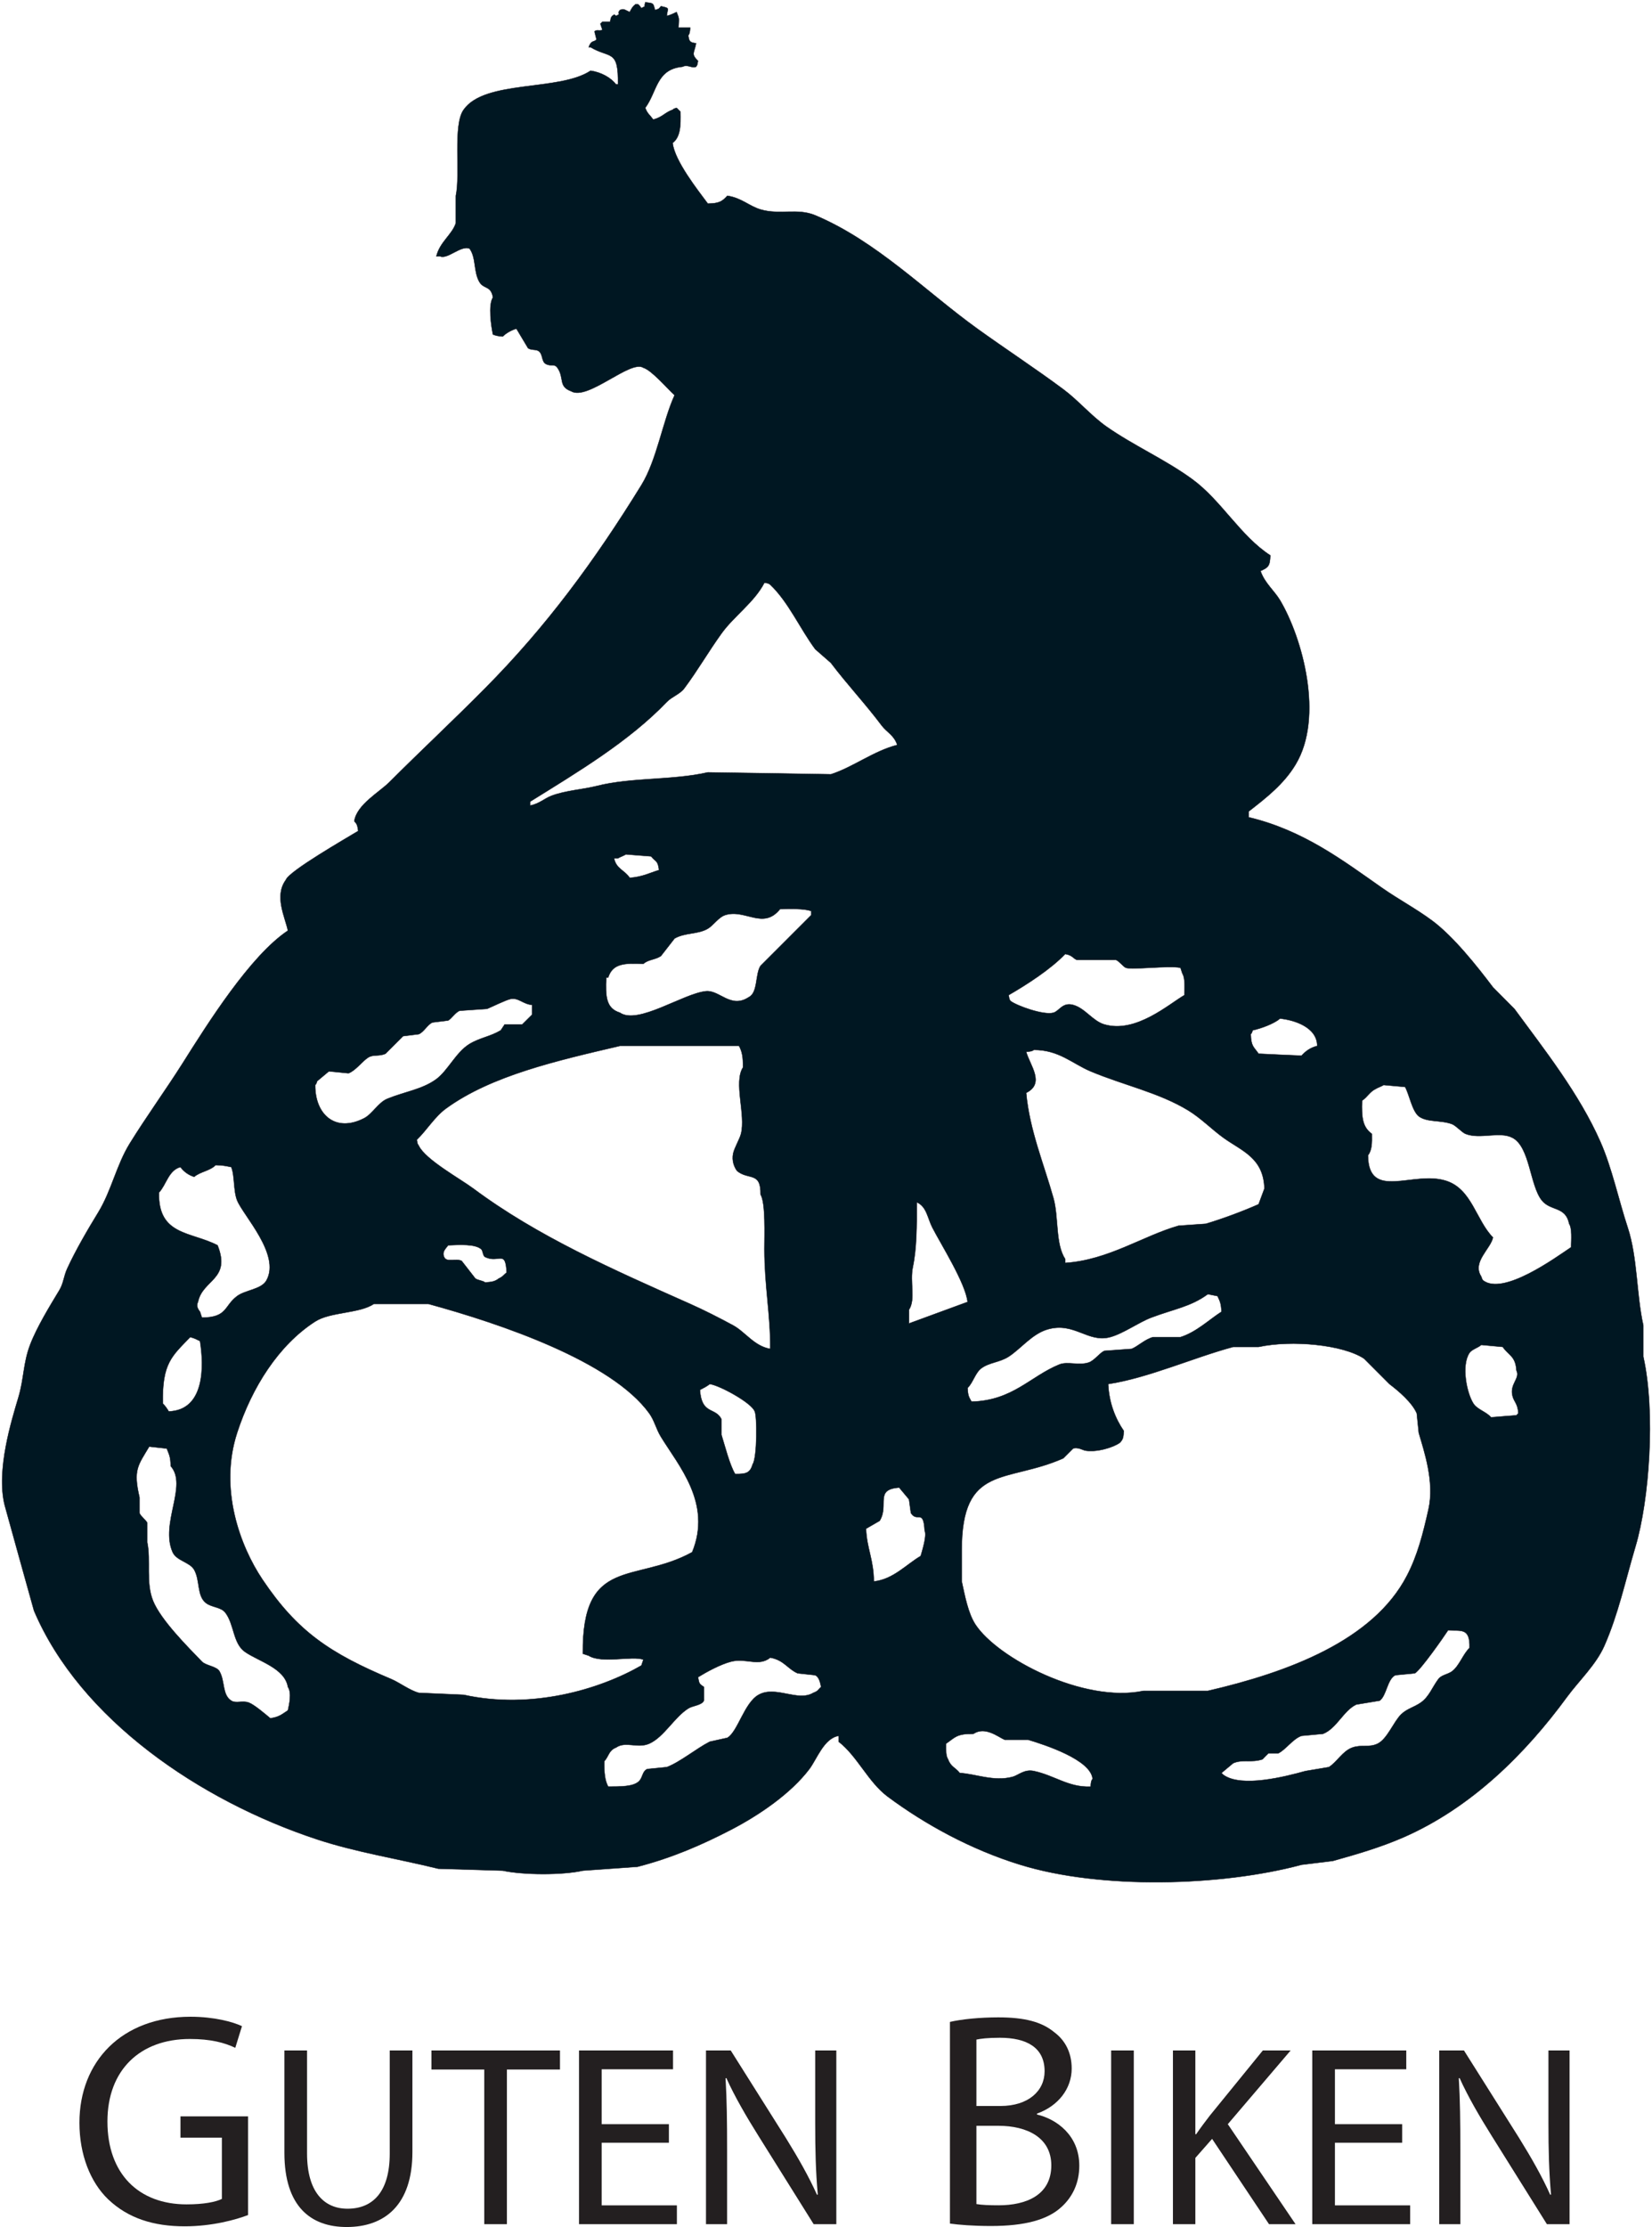
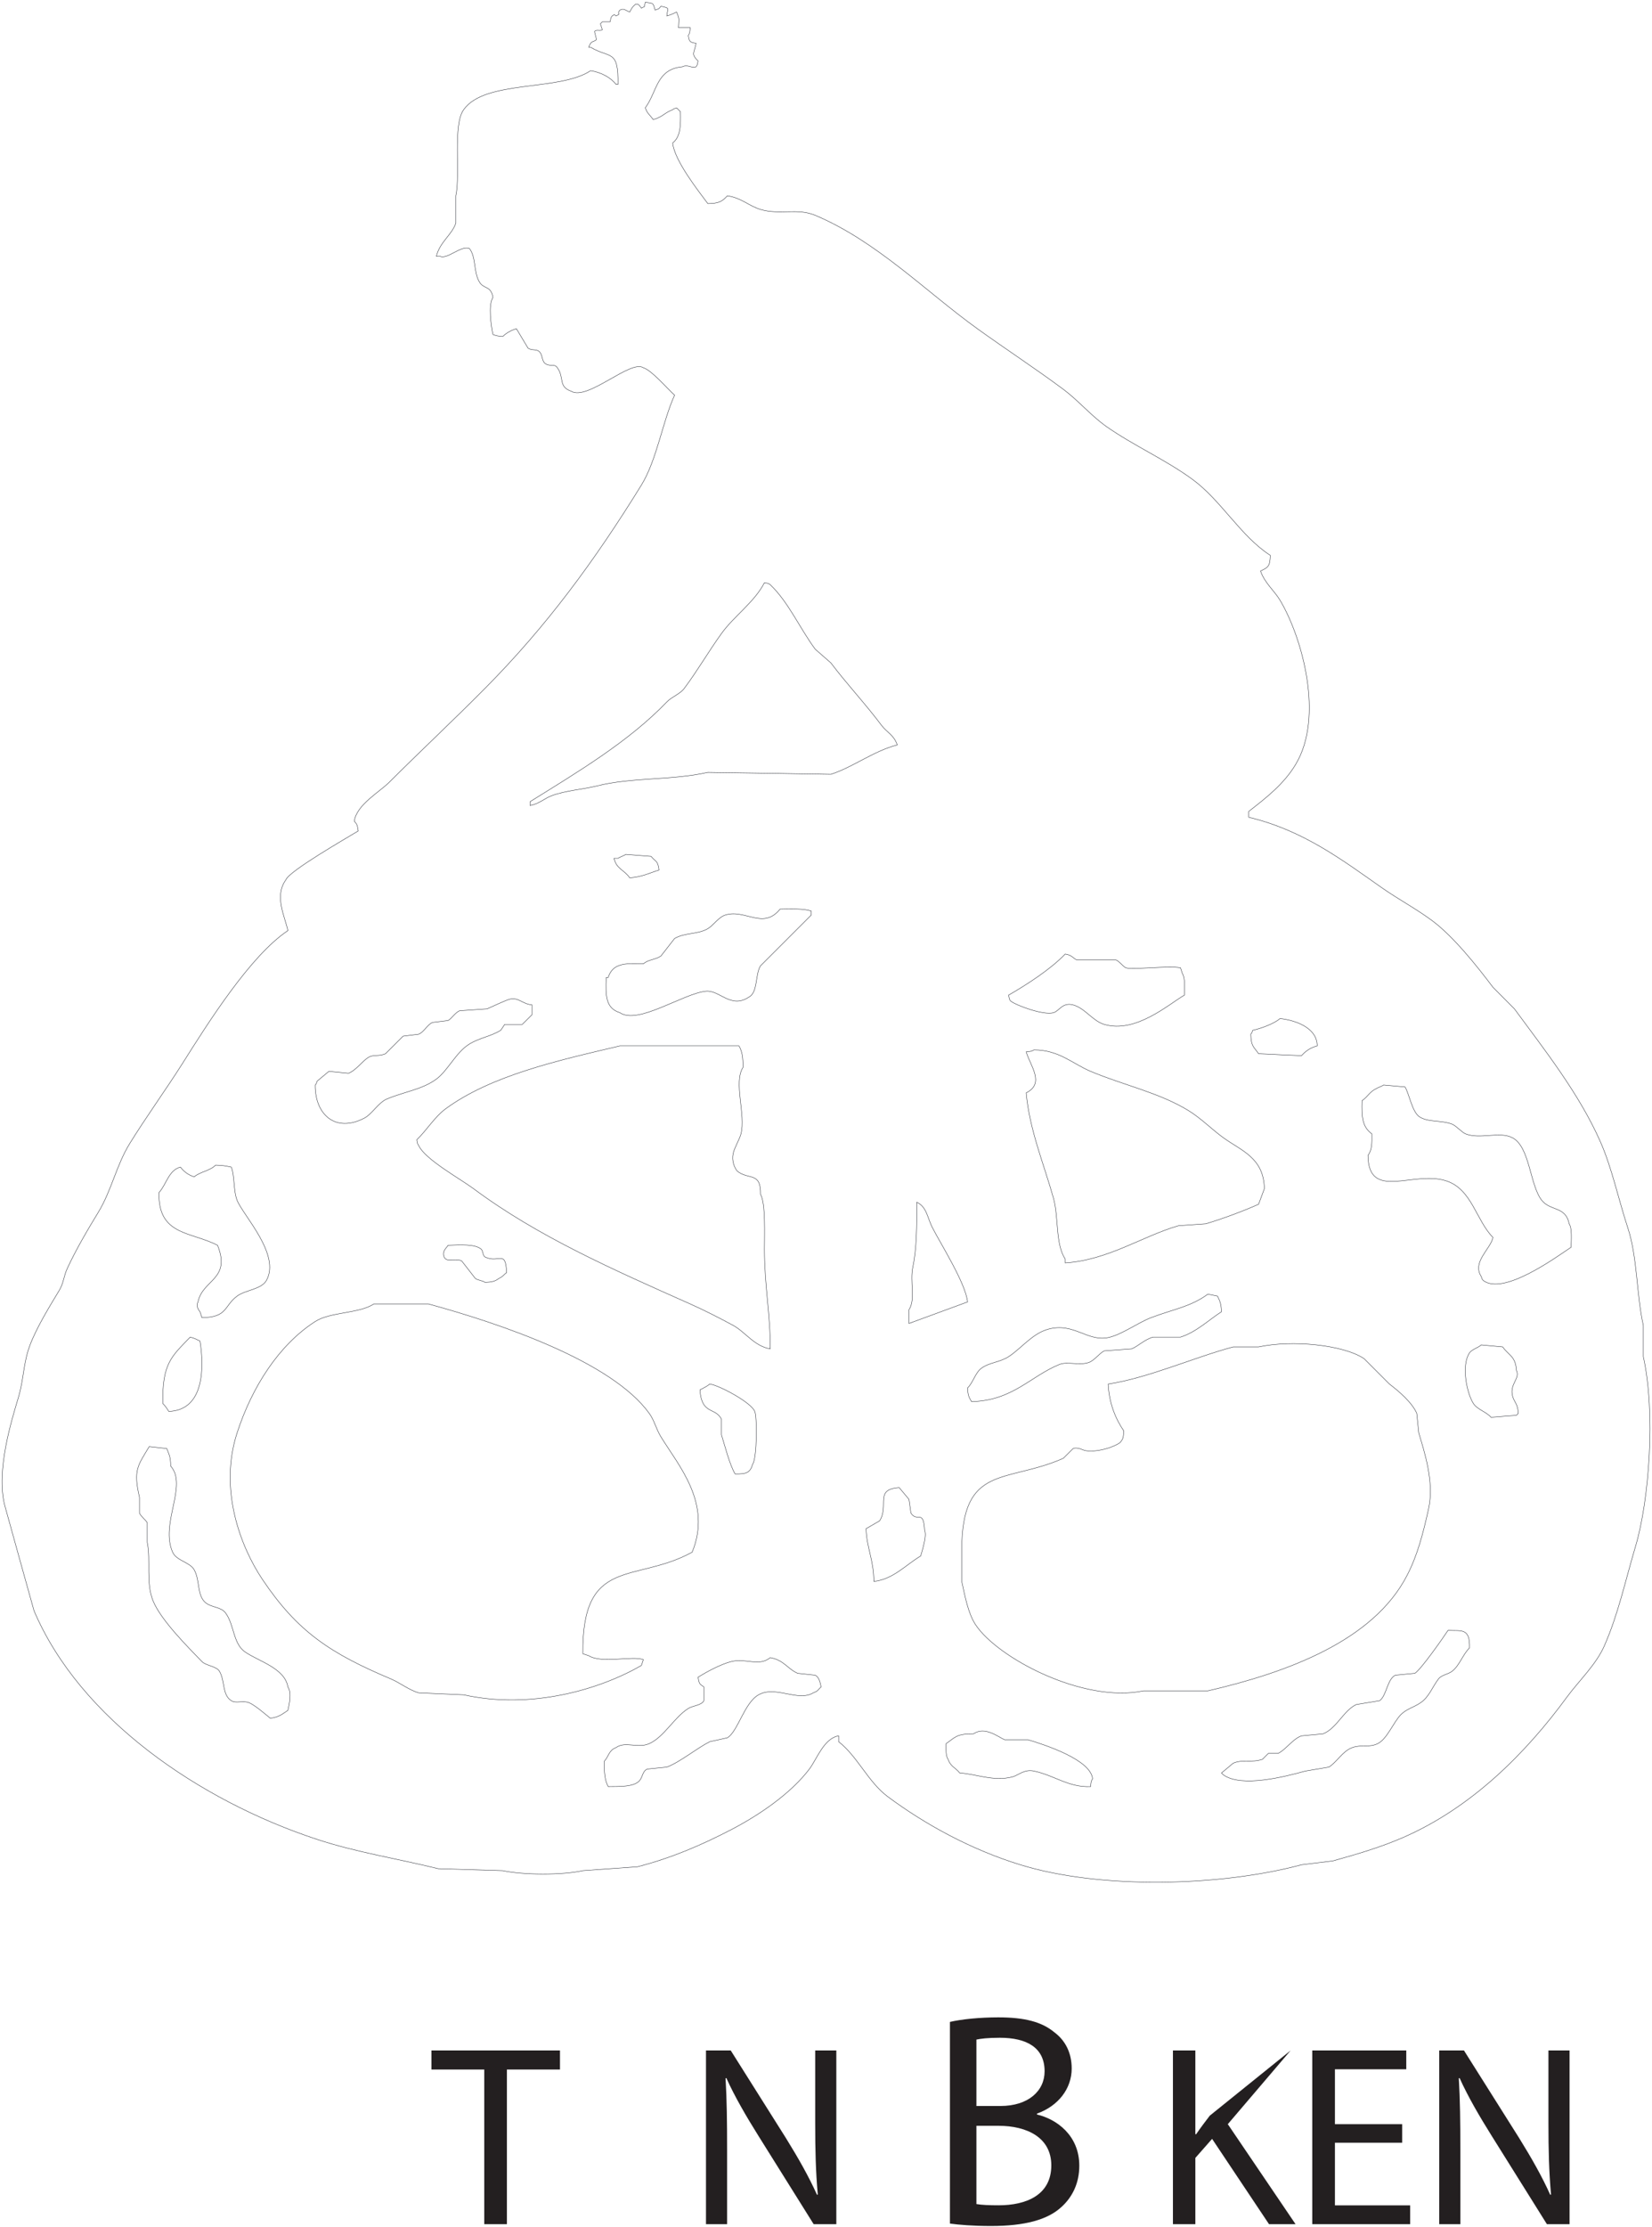
<svg xmlns="http://www.w3.org/2000/svg" width="322.46pt" height="434.42pt" viewBox="0 0 322.46 434.42" version="1.1">
  <defs>
    <clipPath id="clip1">
      <path d="M 0 0.02 L 322.457 0.02 L 322.457 367.586 L 0 367.586 Z M 0 0.02 " />
    </clipPath>
    <clipPath id="clip2">
      <path d="M 15 393 L 49 393 L 49 434.422 L 15 434.422 Z M 15 393 " />
    </clipPath>
    <clipPath id="clip3">
      <path d="M 55 399 L 81 399 L 81 434.422 L 55 434.422 Z M 55 399 " />
    </clipPath>
    <clipPath id="clip4">
      <path d="M 185 393 L 211 393 L 211 434.422 L 185 434.422 Z M 185 393 " />
    </clipPath>
  </defs>
  <g id="surface1">
    <g clip-path="url(#clip1)" clip-rule="nonzero">
-       <path style=" stroke:none;fill-rule:evenodd;fill:rgb(0%,9%,13.3%);fill-opacity:1;" d="M 306.668 243.297 C 303.547 245.391 293.461 252.754 289.512 249.781 C 289.211 249.383 289.383 249.676 289.133 249.012 C 287.289 246.191 290.945 243.656 291.422 241.391 C 288.102 238.027 287.301 231.941 282.266 230.34 C 275.848 228.277 267.105 234.34 267.02 225.371 C 267.781 224.418 267.824 223.008 267.781 221.184 C 265.957 219.852 265.762 218.027 265.871 214.699 C 266.922 213.996 267.367 212.965 268.539 212.41 C 268.875 212.172 269.742 211.902 270.059 211.652 C 271.469 211.781 272.855 211.902 274.266 212.031 C 275.09 213.508 275.609 216.676 276.934 217.758 C 278.602 218.984 281.207 218.453 283.418 219.277 C 284.23 219.59 285.371 220.914 286.074 221.184 C 288.926 222.312 292.699 220.621 295.227 221.945 C 298.645 223.734 298.602 231.184 300.941 234.145 C 302.656 236.301 305.605 235.25 306.289 238.723 C 306.875 239.598 306.711 241.812 306.668 243.297 M 295.996 276.082 C 294.336 276.211 292.68 276.328 291.039 276.473 C 290.129 275.398 288.352 274.953 287.605 273.793 C 286.324 271.82 285.176 266.363 286.844 263.891 C 287.289 263.23 288.535 262.902 289.133 262.352 L 293.32 262.742 C 294.48 264.422 295.824 264.508 295.996 267.316 C 296.777 268.914 294.652 269.922 295.227 272.273 C 295.52 273.488 296.27 273.781 296.367 275.699 C 296.246 275.82 296.117 275.961 295.996 276.082 M 286.844 321.453 C 285.531 322.723 284.871 324.934 283.418 326.031 C 282.57 326.648 281.348 326.723 280.75 327.547 C 279.547 329.164 278.938 331.008 277.324 332.125 C 275.957 333.07 274.633 333.309 273.496 334.414 C 272.008 335.879 270.793 339.207 268.918 340.129 C 267.262 340.953 265.742 340.258 263.965 340.898 C 262.055 341.582 260.949 343.738 259.387 344.707 L 254.809 345.477 C 250.906 346.559 242.34 348.77 238.805 346.223 L 238.426 345.855 C 239.195 345.215 239.953 344.574 240.711 343.945 C 242.512 343.145 244.289 343.902 246.438 343.188 C 246.805 342.797 247.188 342.418 247.578 342.035 L 249.473 342.035 C 250.973 341.32 252.359 339.184 254.051 338.609 C 255.449 338.48 256.848 338.352 258.246 338.219 C 260.914 337.168 262.25 333.664 264.734 332.504 C 266.262 332.246 267.781 332.008 269.309 331.746 C 270.676 330.727 270.762 327.582 272.355 326.781 C 273.637 326.66 274.895 326.527 276.172 326.41 C 277.301 325.758 281.758 319.395 282.648 318.027 C 285.152 318.199 286.965 317.43 286.844 321.453 M 223.188 329.836 C 211.52 332.289 194.668 323.438 190.391 316.879 C 188.961 314.664 188.355 311.367 187.727 308.484 L 187.727 302.391 C 187.727 285.504 196.422 289.398 207.547 284.473 C 208.18 283.836 208.816 283.195 209.457 282.566 C 210.281 282.219 211.508 282.902 211.734 282.945 C 214.035 283.379 217.352 282.348 218.613 281.414 C 219.219 280.742 219.273 280.461 219.359 279.129 C 217.723 276.742 216.477 273.66 216.312 269.984 C 224.121 268.805 232.926 264.836 240.711 262.742 L 245.668 262.742 C 252.195 261.344 262.184 262.309 266.262 265.031 L 271.207 269.984 C 273.027 271.363 275.633 273.586 276.543 275.699 C 276.672 276.969 276.801 278.25 276.934 279.508 C 277.973 283.062 280.023 289.051 278.84 294.375 C 277.77 299.156 276.684 303.41 274.633 307.344 C 268.062 320.055 251.363 326.227 235.766 329.836 Z M 212.883 348.512 C 208.613 348.707 205.836 346.332 201.824 345.477 C 199.938 345.062 198.785 346.309 197.625 346.613 C 193.973 347.582 190.348 346.004 187.344 345.855 C 186.488 344.77 185.59 344.672 185.059 343.188 C 184.613 342.547 184.645 341.32 184.668 340.129 C 186.434 338.926 186.664 338.188 190.004 338.219 C 192.301 336.68 194.883 338.859 196.098 339.371 L 200.672 339.371 C 203.98 340.367 212.918 343.262 213.266 346.992 C 212.949 347.438 212.961 347.645 212.883 348.512 M 179.715 303.527 C 176.902 305.164 174.359 308.094 170.566 308.484 C 170.555 304.285 169.176 301.988 169.047 298.203 L 171.707 296.664 C 173.605 293.57 170.617 290.516 175.516 290.188 C 176.148 290.949 176.793 291.719 177.43 292.477 C 177.547 293.367 177.684 294.258 177.801 295.145 C 179.016 297.086 180.27 294.234 180.48 298.57 C 180.938 299.539 180.07 302.258 179.715 303.527 M 162.18 151.043 C 154.172 150.902 146.168 150.781 138.16 150.664 C 131.164 152.258 123.324 151.586 116.43 153.332 C 113.789 153.992 110.387 154.199 107.656 155.227 C 106.277 155.75 105.258 156.789 103.469 157.137 L 103.469 156.379 C 112.719 150.629 122.766 144.645 130.152 136.934 C 131.133 135.902 132.734 135.414 133.586 134.254 C 136.199 130.754 138.258 127.152 140.828 123.582 C 143.27 120.18 147.254 117.477 149.211 113.672 C 150.008 113.812 149.941 113.77 150.355 114.062 C 153.938 117.488 156.141 122.617 159.129 126.641 C 160.148 127.531 161.156 128.422 162.18 129.309 C 165.367 133.527 168.879 137.238 172.086 141.512 C 173.141 142.91 174.473 143.344 175.141 145.316 C 170.566 146.465 166.477 149.676 162.18 151.043 M 158.75 330.219 C 155.738 332.039 151.395 328.73 148.066 330.605 C 145.27 332.168 144.023 337.797 141.969 338.992 C 140.828 339.238 139.684 339.5 138.539 339.75 C 135.965 341.051 132.742 343.738 130.152 344.707 C 128.875 344.824 127.609 344.965 126.344 345.086 C 125.391 345.496 125.469 346.645 124.812 347.375 C 123.727 348.586 120.98 348.488 118.715 348.512 C 118.047 347.273 117.918 345.746 117.953 343.566 C 118.875 342.559 118.793 341.473 120.238 340.898 C 122.117 339.586 124.438 341.137 126.727 340.129 C 129.598 338.859 131.602 335 134.352 333.266 C 135.238 332.699 136.949 332.68 137.395 331.746 L 137.395 329.066 C 136.516 328.461 136.496 328.516 136.25 327.168 C 137.906 326.148 140.66 324.641 142.734 324.121 C 145.641 323.383 148.078 325.184 150.355 323.352 C 153.051 323.852 153.707 325.531 155.695 326.41 C 156.84 326.527 157.984 326.66 159.129 326.781 C 159.848 327.156 160.07 328.039 160.273 329.066 C 159.582 329.672 159.777 329.828 158.75 330.219 M 90.5 330.605 C 87.574 330.465 84.656 330.348 81.734 330.219 C 79.949 329.73 77.984 328.223 76.395 327.547 C 64.445 322.516 58.074 318.297 51.23 308.105 C 46.855 301.574 42.727 290.449 46.281 279.508 C 49.152 270.66 54.375 262.383 61.527 257.785 C 64.465 255.887 70.195 256.246 72.961 254.359 L 83.633 254.359 C 97.77 258.23 119.359 265.527 126.727 275.699 C 127.766 277.152 128.043 278.703 129.008 280.277 C 132.449 285.906 139.027 293.238 135.105 302.781 C 123.969 308.918 113.586 303.441 113.766 322.594 C 114.141 322.723 114.52 322.852 114.91 322.973 C 117.484 324.578 123.422 322.93 125.578 323.742 C 125.445 324.121 125.324 324.5 125.199 324.883 C 117.039 329.578 103.734 333.523 90.5 330.605 M 56.195 333.645 C 55.031 334.383 54.574 334.922 52.766 335.184 C 51.777 334.359 49.629 332.516 48.566 332.125 C 47.32 331.668 46.078 332.344 45.137 331.746 C 43.336 330.586 43.957 327.973 42.848 326.031 C 42.273 325.023 40.227 324.945 39.414 324.121 C 36.617 321.227 31.41 316.031 29.887 312.301 C 28.414 308.691 29.484 304.406 28.742 300.859 L 28.742 297.055 C 28.562 296.609 27.398 295.699 27.227 295.145 L 27.227 292.086 C 25.969 286.719 26.922 285.883 29.125 282.188 C 30.266 282.305 31.41 282.445 32.555 282.566 C 32.984 283.715 33.297 284.105 33.32 285.992 C 36.684 289.777 31.211 297.184 33.695 302.781 C 34.465 304.48 37.027 304.699 37.898 306.207 C 39.082 308.289 38.395 311.273 40.184 312.68 C 41.312 313.582 43.121 313.449 43.992 314.59 C 45.738 316.887 45.457 320.555 47.797 322.215 C 50.434 324.066 55.586 325.379 56.195 329.066 C 56.961 330.184 56.461 332.473 56.195 333.645 M 32.941 275.32 C 32.609 274.77 32.242 274.227 31.785 273.793 C 31.621 265.906 33.555 264.551 37.125 260.832 C 38.027 261.051 38.332 261.266 39.039 261.602 C 39.84 266.547 39.961 275.094 32.941 275.32 M 31.031 232.625 C 32.473 231.105 32.887 228.277 35.219 227.66 C 35.863 228.527 36.754 229.199 37.898 229.566 C 39.094 228.547 40.992 228.406 42.082 227.281 C 43.449 227.289 44.148 227.465 45.137 227.66 C 45.824 229.242 45.535 232.277 46.281 234.145 C 47.465 237.117 54.832 244.73 52 249.781 C 51.008 251.539 47.891 251.625 46.281 252.828 C 43.672 254.781 44.449 256.984 39.414 257.027 C 39.297 256.645 39.16 256.258 39.039 255.879 C 38.473 255.16 38.332 254.609 38.648 253.969 C 39.539 249.566 45.137 249.633 42.469 242.918 C 37.273 240.219 30.82 241.051 31.031 232.625 M 98.891 248.254 C 98.191 248.742 98.234 249 97.363 249.391 C 96.641 249.965 95.996 250.086 94.695 250.16 C 94.195 249.781 93.383 249.793 92.785 249.391 C 91.898 248.254 91.008 247.105 90.117 245.965 C 88.953 245.379 87.203 246.355 86.691 245.207 C 86.188 244.078 87.203 243.414 87.457 242.918 C 89.723 242.82 92.742 242.637 93.93 243.676 C 94.293 244.004 94.219 244.969 94.695 245.207 C 97.375 246.52 98.691 243.621 98.891 248.254 M 136.625 271.125 C 137.195 270.832 138.051 270.41 138.539 269.984 C 140.469 270.234 146.742 273.672 147.312 275.32 C 147.789 276.102 147.801 284.32 146.922 285.613 C 146.414 287.293 145.734 287.555 143.488 287.52 C 142.438 285.777 141.477 281.98 140.828 279.898 L 140.828 276.852 C 139.637 274.434 136.941 276.047 136.625 271.125 M 121.004 204.027 L 144.254 204.027 C 144.867 205.156 145.047 206.207 145.023 208.227 C 143.148 211.145 145.598 217.465 144.633 221.184 C 144.379 222.195 143.355 223.887 143.113 224.992 C 142.789 226.457 143.355 227.746 143.883 228.43 C 146.148 230.262 148.531 228.484 148.457 233.008 C 149.465 234.645 149.211 241.008 149.211 243.676 C 149.223 250.934 150.367 256.211 150.355 263.121 C 147.254 262.621 145.48 259.836 143.113 258.543 C 140.324 257.035 137.43 255.562 134.727 254.359 C 119.605 247.637 104.879 241.148 92.406 231.855 C 89.809 229.926 83.004 226.195 81.734 223.473 C 81.449 223.062 81.504 223.105 81.359 222.336 C 83.312 220.449 84.859 217.836 87.066 216.23 C 95.926 209.789 108.797 206.883 121.004 204.027 M 119.859 167.43 L 120.625 167.43 C 120.949 167.191 121.824 166.918 122.148 166.66 C 123.801 166.801 125.445 166.918 127.098 167.051 C 127.957 168.156 128.41 167.766 128.633 169.715 C 126.844 170.27 125.379 171.062 122.914 171.234 C 121.895 169.695 120.305 169.531 119.859 167.43 M 125.578 188.023 C 126.535 187.145 127.852 187.262 129.008 186.492 C 129.898 185.355 130.785 184.207 131.676 183.066 C 133.738 181.883 136.16 182.316 138.16 181.156 C 139.262 180.508 140.27 178.891 141.594 178.488 C 145.492 177.285 148.969 181.438 152.262 177.34 C 154.309 177.297 156.906 177.211 158.359 177.719 L 158.359 178.488 C 155.062 181.785 151.754 185.094 148.457 188.391 C 147.391 189.984 147.965 193.641 146.168 194.508 C 142.645 196.859 140.449 193.074 137.781 193.355 C 133.34 193.812 124.512 199.973 121.004 197.543 C 118.281 196.688 118.176 194.41 118.336 190.68 L 118.715 190.68 C 119.574 187.957 121.852 187.848 125.578 188.023 M 61.91 210.895 C 62.672 210.266 63.438 209.613 64.199 208.984 C 65.469 209.113 66.742 209.234 68.012 209.363 C 69.355 208.898 70.707 207.043 71.82 206.316 C 72.91 205.613 73.863 206.156 75.25 205.547 C 76.395 204.41 77.539 203.258 78.684 202.121 C 79.703 202 80.719 201.859 81.734 201.738 C 82.762 201.316 83.391 199.906 84.402 199.453 L 87.457 199.074 C 88.113 198.77 88.898 197.445 89.742 197.164 C 91.516 197.035 93.297 196.914 95.074 196.797 C 96.051 196.395 98.691 195.082 99.652 194.875 C 101.211 194.562 102.07 195.875 103.848 196.027 L 103.848 197.934 C 103.215 198.562 102.578 199.203 101.934 199.832 L 98.508 199.832 C 98.262 200.223 98.004 200.602 97.746 200.98 C 95.684 202.219 93.688 202.414 91.641 203.648 C 89.012 205.254 87.414 208.855 85.168 210.504 C 82.457 212.5 79.035 212.941 75.641 214.32 C 73.828 215.047 72.707 217.293 71.066 218.137 C 65.445 221.023 61.473 217.391 61.527 211.652 C 61.836 211.262 61.668 211.543 61.91 210.895 M 177.43 255.488 C 178.773 253.414 177.547 250.086 178.191 247.105 C 178.945 243.547 178.969 239.023 178.945 234.523 C 180.902 235.371 181.043 237.648 182.004 239.488 C 183.691 242.766 188.484 250.336 188.863 253.969 C 185.059 255.367 181.234 256.766 177.43 258.164 Z M 191.531 266.926 C 193.082 265.758 195.121 265.777 196.879 264.641 C 199.242 263.121 201.453 260.191 204.492 259.316 C 209.695 257.809 212.355 262.004 216.691 260.832 C 219.293 260.129 222.242 257.957 224.703 257.027 C 229.066 255.367 232.406 254.922 235.766 252.449 C 236.395 252.57 237.027 252.699 237.652 252.828 C 238.129 253.848 238.359 254.262 238.426 255.879 C 235.961 257.461 233.531 259.848 230.422 260.832 L 225.074 260.832 C 223.488 261.246 222.09 262.645 220.887 263.121 C 219.109 263.25 217.332 263.371 215.551 263.512 C 214.621 263.934 213.602 265.43 212.492 265.789 C 210.598 266.418 208.371 265.527 206.777 266.168 C 201.086 268.488 197.68 273.219 189.633 273.414 C 189.133 272.492 188.941 272.34 188.863 270.746 C 189.938 269.715 190.348 267.828 191.531 266.926 M 207.918 186.102 C 209.328 186.32 209.438 186.961 210.207 187.254 L 217.832 187.254 C 218.383 187.426 219.316 188.617 219.75 188.781 C 220.953 189.227 228.121 188.324 230.422 188.781 C 230.539 189.16 230.668 189.539 230.801 189.93 C 231.352 190.734 231.211 192.707 231.191 194.117 C 228.121 195.895 221.691 201.645 215.551 199.832 C 213.285 199.172 211.777 196.645 209.457 196.027 C 207.387 195.473 206.789 197.195 205.641 197.543 C 203.773 198.109 198.461 196.188 197.246 195.258 C 196.965 194.844 197.031 194.898 196.879 194.117 C 200.434 192.066 205.098 189.062 207.918 186.102 M 238.805 221.945 C 242.402 224.535 246.645 225.836 246.805 231.855 L 245.668 234.914 C 242.621 236.27 238.684 237.734 235.379 238.723 C 233.598 238.84 231.82 238.98 230.039 239.102 C 223.109 241.074 216.355 245.801 207.918 246.355 L 207.918 245.586 C 205.988 242.699 206.66 237.422 205.641 233.766 C 203.797 227.16 200.945 220.402 200.305 213.184 C 204.035 211.336 201.066 207.855 200.305 205.18 C 201.195 205.094 201.379 205.094 201.824 204.801 C 206.723 204.809 209.305 207.477 212.883 208.984 C 219.238 211.664 226.191 213.105 231.938 216.609 C 234.398 218.105 236.547 220.316 238.805 221.945 M 244.527 200.98 C 246.211 200.602 248.648 199.715 249.863 198.691 C 252.793 198.996 257.109 200.449 257.109 204.027 C 255.742 204.375 254.852 205.047 254.051 205.926 C 251.266 205.809 248.465 205.688 245.668 205.547 C 244.758 204.203 244.203 204.18 244.141 201.738 C 244.441 201.352 244.281 201.633 244.527 200.98 M 320.766 264.641 L 320.766 258.543 C 319.422 252.59 319.641 245.281 317.73 239.488 C 315.984 234.211 314.629 227.777 312.383 222.715 C 308.25 213.344 301.461 204.766 295.605 196.797 C 294.219 195.387 292.82 193.988 291.422 192.59 C 288.254 188.391 283.723 182.707 279.602 179.629 C 276.379 177.23 273.039 175.496 269.688 173.145 C 262.055 167.797 254.375 161.953 243.75 159.426 L 243.75 158.277 C 247.176 155.617 250.625 152.93 252.898 149.121 C 258.477 139.883 254.227 124.441 249.863 117.098 C 248.715 115.191 246.852 113.727 246.047 111.383 C 247.512 110.699 247.891 110.516 247.957 108.336 C 242.121 104.562 238.371 97.59 232.707 93.469 C 227.375 89.586 221.301 86.949 215.922 83.176 C 212.98 81.094 210.41 78.059 207.547 75.934 C 201.977 71.801 196.422 68.18 190.762 64.113 C 180.715 56.879 171.105 47.043 159.129 42 C 155.629 40.535 152.188 41.969 148.457 40.863 C 146.191 40.188 144.762 38.605 141.969 38.191 C 140.969 39.301 140.344 39.691 138.16 39.715 C 136.285 37.184 131.664 31.371 131.297 27.891 C 132.809 26.719 132.895 24.574 132.82 21.797 C 132.562 21.547 132.309 21.285 132.066 21.039 C 131.387 21.277 131.688 21.113 131.297 21.406 C 129.734 21.961 129.32 22.859 127.488 23.324 C 126.887 22.414 126.367 22.211 125.953 21.039 C 128.309 17.84 128.086 13.5 133.211 13.023 C 134.262 12.492 134.973 13.383 135.871 13.023 C 136.16 12.609 136.094 12.676 136.25 11.887 C 134.844 10.496 135.508 10.422 135.871 8.445 C 135.086 8.305 135.141 8.359 134.727 8.078 C 134.441 7.664 134.496 7.711 134.352 6.93 C 134.652 6.473 134.641 6.289 134.727 5.398 L 132.438 5.398 C 132.512 3.48 132.641 3.75 132.066 2.352 C 131.344 2.676 131.039 2.871 130.152 3.113 C 130.277 1.57 130.922 1.625 129.008 1.215 C 128.496 1.832 128.766 1.637 127.867 1.965 C 127.477 0.562 127.609 0.641 125.953 0.441 C 125.645 1.691 126.145 1.027 125.199 1.594 C 124.59 0.734 124.566 0.789 124.055 0.824 C 123.434 1.312 123.293 1.637 122.914 2.352 C 121.957 1.949 121.801 1.594 121.004 1.965 C 120.227 2.906 121.473 2.523 120.238 3.113 C 119.648 2.645 120.051 2.863 119.48 3.113 C 119.191 3.523 119.246 3.48 119.094 4.25 L 117.57 4.25 C 117.453 4.391 117.316 4.512 117.191 4.641 C 117.316 5.02 117.453 5.398 117.57 5.789 C 117.215 6.16 116.328 5.66 116.047 6.168 C 116.176 6.68 116.309 7.191 116.43 7.688 C 116.062 8.273 115.43 7.699 114.91 9.219 L 115.281 9.219 C 119.074 11.473 120.738 9.52 120.625 16.461 L 120.238 16.461 C 119.227 15.129 117.316 14.086 115.281 13.793 C 109.199 17.859 94.617 15.508 90.5 21.406 C 88.355 24.336 89.898 33.934 88.977 38.191 L 88.977 43.527 C 88.188 45.852 85.879 47.152 85.168 50.004 L 85.922 50.004 C 87.391 50.621 89.945 47.824 91.641 48.484 C 92.953 50.199 92.406 52.965 93.551 54.961 C 94.418 56.488 95.816 55.621 96.219 58.02 C 95.254 59.461 95.883 63.723 96.219 65.25 C 96.824 65.48 97.141 65.566 98.129 65.641 C 98.828 64.961 99.75 64.438 100.797 64.113 C 101.559 65.391 102.324 66.648 103.078 67.93 C 103.891 68.441 104.793 68.008 105.367 68.688 C 105.945 69.359 105.746 70.523 106.512 70.977 C 107.496 71.562 108.188 70.867 108.797 71.734 C 110.207 73.719 108.914 75.379 111.477 76.312 C 114.688 78.254 123.07 70.098 125.578 71.734 C 127.234 72.246 130.242 75.801 131.676 77.082 C 129.32 82.254 128.219 89.703 125.199 94.617 C 116.039 109.465 106.613 122.238 94.695 134.254 C 88.566 140.445 82.18 146.398 76.016 152.559 C 74.031 154.547 69.621 156.965 69.156 160.184 C 69.719 160.812 69.742 160.953 69.922 162.094 C 67.688 163.461 56.418 169.91 55.805 171.625 C 53.484 174.781 55.617 178.816 56.195 181.535 C 48.836 186.43 40.527 199.672 35.609 207.465 C 32.355 212.605 28.52 217.891 25.312 223.082 C 22.727 227.281 21.77 232.215 19.215 236.434 C 17.16 239.793 14.797 243.809 13.105 247.496 C 12.434 248.969 12.406 250.324 11.586 251.68 C 9.711 254.789 7.199 258.859 5.867 262.352 C 4.512 265.918 4.691 268.945 3.578 272.641 C 2.262 277.066 -0.797 286.836 0.918 293.629 C 2.812 300.492 4.723 307.344 6.637 314.199 C 15.637 335.355 39.016 351.277 61.91 358.812 C 69.59 361.34 77.473 362.535 85.547 364.527 C 89.742 364.66 93.941 364.789 98.129 364.906 C 102.078 365.766 109.805 365.809 113.766 364.906 C 117.316 364.66 120.867 364.41 124.438 364.148 C 131.188 362.402 136.961 359.898 142.734 356.906 C 148.223 354.055 154.383 349.844 157.984 345.086 C 159.469 343.109 160.824 339.086 163.699 338.609 L 163.699 339.75 C 167.355 342.59 169.465 347.609 173.23 350.43 C 180.523 355.863 189.547 360.809 199.156 363.758 C 214.859 368.605 238.336 367.977 254.051 363.758 C 256.09 363.52 258.129 363.262 260.156 363.012 C 264.98 361.668 269.516 360.332 273.887 358.434 C 287.191 352.633 297.754 342.113 305.898 330.988 C 308.188 327.875 311.516 324.762 313.152 321.062 C 315.887 314.84 317.188 308.582 319.25 301.629 C 321.918 292.672 323.195 275.516 320.766 264.641 " />
      <path style="fill:none;stroke-width:0.74;stroke-linecap:butt;stroke-linejoin:miter;stroke:rgb(8.237%,9.489%,13.019%);stroke-opacity:1;stroke-miterlimit:4;" d="M 3066.68 1911.231 C 3035.469 1890.294 2934.609 1816.661 2895.117 1846.388 C 2892.109 1850.372 2893.828 1847.442 2891.328 1854.083 C 2872.891 1882.286 2909.453 1907.638 2914.219 1930.294 C 2881.016 1963.927 2873.008 2024.786 2822.656 2040.802 C 2758.477 2061.427 2671.055 2000.802 2670.195 2090.489 C 2677.812 2100.02 2678.242 2114.122 2677.812 2132.364 C 2659.57 2145.684 2657.617 2163.927 2658.711 2197.208 C 2669.219 2204.239 2673.672 2214.552 2685.391 2220.098 C 2688.75 2222.481 2697.422 2225.177 2700.586 2227.677 C 2714.688 2226.387 2728.555 2225.177 2742.656 2223.887 C 2750.898 2209.122 2756.094 2177.442 2769.336 2166.622 C 2786.016 2154.356 2812.07 2159.669 2834.18 2151.427 C 2842.305 2148.302 2853.711 2135.059 2860.742 2132.364 C 2889.258 2121.075 2926.992 2137.989 2952.266 2124.747 C 2986.445 2106.856 2986.016 2032.364 3009.414 2002.755 C 3026.562 1981.192 3056.055 1991.7 3062.891 1956.973 C 3068.75 1948.223 3067.109 1926.075 3066.68 1911.231 Z M 2959.961 1583.38 C 2943.359 1582.091 2926.797 1580.919 2910.391 1579.473 C 2901.289 1590.216 2883.516 1594.669 2876.055 1606.27 C 2863.242 1625.997 2851.758 1680.567 2868.438 1705.294 C 2872.891 1711.895 2885.352 1715.177 2891.328 1720.684 L 2933.203 1716.778 C 2944.805 1699.981 2958.242 1699.122 2959.961 1671.036 C 2967.773 1655.059 2946.523 1644.981 2952.266 1621.466 C 2955.195 1609.317 2962.695 1606.388 2963.672 1587.208 C 2962.461 1585.997 2961.172 1584.591 2959.961 1583.38 Z M 2868.438 1129.669 C 2855.312 1116.973 2848.711 1094.864 2834.18 1083.888 C 2825.703 1077.716 2813.477 1076.973 2807.5 1068.731 C 2795.469 1052.559 2789.375 1034.122 2773.242 1022.95 C 2759.57 1013.497 2746.328 1011.114 2734.961 1000.059 C 2720.078 985.411 2707.93 952.13 2689.18 942.911 C 2672.617 934.669 2657.422 941.622 2639.648 935.216 C 2620.547 928.38 2609.492 906.817 2593.867 897.13 L 2548.086 889.434 C 2509.062 878.614 2423.398 856.505 2388.047 881.973 L 2384.258 885.645 C 2391.953 892.052 2399.531 898.458 2407.109 904.747 C 2425.117 912.755 2442.891 905.177 2464.375 912.325 C 2468.047 916.231 2471.875 920.02 2475.781 923.848 L 2494.727 923.848 C 2509.727 930.997 2523.594 952.364 2540.508 958.106 C 2554.492 959.395 2568.477 960.684 2582.461 962.013 C 2609.141 972.52 2622.5 1007.559 2647.344 1019.161 C 2662.617 1021.739 2677.812 1024.122 2693.086 1026.739 C 2706.758 1036.934 2707.617 1068.38 2723.555 1076.388 C 2736.367 1077.598 2748.945 1078.927 2761.719 1080.098 C 2773.008 1086.622 2817.578 1150.255 2826.484 1163.927 C 2851.523 1162.208 2869.648 1169.903 2868.438 1129.669 Z M 2231.875 1045.841 C 2115.195 1021.309 1946.68 1109.825 1903.906 1175.411 C 1889.609 1197.559 1883.555 1230.528 1877.266 1259.356 L 1877.266 1320.294 C 1877.266 1489.161 1964.219 1450.216 2075.469 1499.473 C 2081.797 1505.841 2088.164 1512.247 2094.57 1518.536 C 2102.812 1522.013 2115.078 1515.177 2117.344 1514.747 C 2140.352 1510.411 2173.516 1520.723 2186.133 1530.059 C 2192.188 1536.778 2192.734 1539.591 2193.594 1552.911 C 2177.227 1576.778 2164.766 1607.598 2163.125 1644.356 C 2241.211 1656.153 2329.258 1695.841 2407.109 1716.778 L 2456.68 1716.778 C 2521.953 1730.763 2621.836 1721.114 2662.617 1693.888 L 2712.07 1644.356 C 2730.273 1630.567 2756.328 1608.341 2765.43 1587.208 C 2766.719 1574.513 2768.008 1561.7 2769.336 1549.122 C 2779.727 1513.575 2800.234 1453.692 2788.398 1400.45 C 2777.695 1352.638 2766.836 1310.098 2746.328 1270.763 C 2680.625 1143.653 2513.633 1081.934 2357.656 1045.841 Z M 2128.828 859.083 C 2086.133 857.13 2058.359 880.88 2018.242 889.434 C 1999.375 893.575 1987.852 881.114 1976.25 878.067 C 1939.727 868.38 1903.477 884.161 1873.438 885.645 C 1864.883 896.505 1855.898 897.481 1850.586 912.325 C 1846.133 918.731 1846.445 930.997 1846.68 942.911 C 1864.336 954.942 1866.641 962.325 1900.039 962.013 C 1923.008 977.403 1948.828 955.606 1960.977 950.489 L 2006.719 950.489 C 2039.805 940.528 2129.18 911.583 2132.656 874.278 C 2129.492 869.825 2129.609 867.755 2128.828 859.083 Z M 1797.148 1308.927 C 1769.023 1292.559 1743.594 1263.263 1705.664 1259.356 C 1705.547 1301.348 1691.758 1324.317 1690.469 1362.169 L 1717.07 1377.559 C 1736.055 1408.497 1706.172 1439.044 1755.156 1442.325 C 1761.484 1434.708 1767.93 1427.013 1774.297 1419.434 C 1775.469 1410.528 1776.836 1401.622 1778.008 1392.755 C 1790.156 1373.341 1802.695 1401.856 1804.805 1358.497 C 1809.375 1348.809 1800.703 1321.622 1797.148 1308.927 Z M 1621.797 2833.77 C 1541.719 2835.177 1461.68 2836.387 1381.602 2837.559 C 1311.641 2821.622 1233.242 2828.341 1164.297 2810.88 C 1137.891 2804.278 1103.867 2802.208 1076.562 2791.934 C 1062.773 2786.7 1052.578 2776.309 1034.688 2772.833 L 1034.688 2780.411 C 1127.188 2837.911 1227.656 2897.755 1301.523 2974.864 C 1311.328 2985.177 1327.344 2990.059 1335.859 3001.661 C 1361.992 3036.661 1382.578 3072.677 1408.281 3108.38 C 1432.695 3142.403 1472.539 3169.434 1492.109 3207.481 C 1500.078 3206.075 1499.414 3206.505 1503.555 3203.575 C 1539.375 3169.317 1561.406 3118.028 1591.289 3077.794 C 1601.484 3068.887 1611.562 3059.981 1621.797 3051.114 C 1653.672 3008.927 1688.789 2971.817 1720.859 2929.083 C 1731.406 2915.098 1744.727 2910.762 1751.406 2891.036 C 1705.664 2879.552 1664.766 2847.442 1621.797 2833.77 Z M 1587.5 1042.013 C 1557.383 1023.809 1513.945 1056.895 1480.664 1038.145 C 1452.695 1022.52 1440.234 966.231 1419.688 954.278 C 1408.281 951.817 1396.836 949.2 1385.391 946.7 C 1359.648 933.692 1327.422 906.817 1301.523 897.13 C 1288.75 895.958 1276.094 894.552 1263.438 893.341 C 1253.906 889.239 1254.688 877.755 1248.125 870.45 C 1237.266 858.341 1209.805 859.317 1187.148 859.083 C 1180.469 871.466 1179.18 886.739 1179.531 908.536 C 1188.75 918.614 1187.93 929.473 1202.383 935.216 C 1221.172 948.341 1244.375 932.833 1267.266 942.911 C 1295.977 955.606 1316.016 994.2 1343.516 1011.544 C 1352.383 1017.208 1369.492 1017.403 1373.945 1026.739 L 1373.945 1053.536 C 1365.156 1059.591 1364.961 1059.044 1362.5 1072.52 C 1379.062 1082.716 1406.602 1097.794 1427.344 1102.989 C 1456.406 1110.372 1480.781 1092.364 1503.555 1110.684 C 1530.508 1105.684 1537.07 1088.888 1556.953 1080.098 C 1568.398 1078.927 1579.844 1077.598 1591.289 1076.388 C 1598.477 1072.638 1600.703 1063.809 1602.734 1053.536 C 1595.82 1047.481 1597.773 1045.919 1587.5 1042.013 Z M 905 1038.145 C 875.742 1039.552 846.562 1040.723 817.344 1042.013 C 799.492 1046.895 779.844 1061.973 763.945 1068.731 C 644.453 1119.044 580.742 1161.231 512.305 1263.145 C 468.555 1328.458 427.266 1439.708 462.812 1549.122 C 491.523 1637.598 543.75 1720.372 615.273 1766.348 C 644.648 1785.333 701.953 1781.739 729.609 1800.606 L 836.328 1800.606 C 977.695 1761.895 1193.594 1688.927 1267.266 1587.208 C 1277.656 1572.677 1280.43 1557.169 1290.078 1541.427 C 1324.492 1485.138 1390.273 1411.817 1351.055 1316.388 C 1239.688 1255.02 1135.859 1309.786 1137.656 1118.263 C 1141.406 1116.973 1145.195 1115.684 1149.102 1114.473 C 1174.844 1098.419 1234.219 1114.903 1255.781 1106.778 C 1254.453 1102.989 1253.242 1099.2 1251.992 1095.372 C 1170.391 1048.419 1037.344 1008.966 905 1038.145 Z M 561.953 1007.755 C 550.312 1000.372 545.742 994.981 527.656 992.364 C 517.773 1000.606 496.289 1019.044 485.664 1022.95 C 473.203 1027.52 460.781 1020.763 451.367 1026.739 C 433.359 1038.341 439.57 1064.473 428.477 1083.888 C 422.734 1093.966 402.266 1094.747 394.141 1102.989 C 366.172 1131.934 314.102 1183.888 298.867 1221.192 C 284.141 1257.286 294.844 1300.138 287.422 1335.606 L 287.422 1373.653 C 285.625 1378.106 273.984 1387.208 272.266 1392.755 L 272.266 1423.341 C 259.688 1477.013 269.219 1485.372 291.25 1522.325 C 302.656 1521.153 314.102 1519.747 325.547 1518.536 C 329.844 1507.052 332.969 1503.145 333.203 1484.278 C 366.836 1446.427 312.109 1372.364 336.953 1316.388 C 344.648 1299.395 370.273 1297.208 378.984 1282.13 C 390.82 1261.309 383.945 1231.466 401.836 1217.403 C 413.125 1208.38 431.211 1209.708 439.922 1198.302 C 457.383 1175.333 454.57 1138.653 477.969 1122.052 C 504.336 1103.536 555.859 1090.411 561.953 1053.536 C 569.609 1042.364 564.609 1019.473 561.953 1007.755 Z M 329.414 1590.997 C 326.094 1596.505 322.422 1601.934 317.852 1606.27 C 316.211 1685.138 335.547 1698.692 371.25 1735.88 C 380.273 1733.692 383.32 1731.544 390.391 1728.184 C 398.398 1678.731 399.609 1593.263 329.414 1590.997 Z M 310.312 2017.95 C 324.727 2033.145 328.867 2061.427 352.188 2067.598 C 358.633 2058.927 367.539 2052.208 378.984 2048.536 C 390.938 2058.731 409.922 2060.137 420.82 2071.387 C 434.492 2071.309 441.484 2069.552 451.367 2067.598 C 458.242 2051.778 455.352 2021.427 462.812 2002.755 C 474.648 1973.028 548.32 1896.895 520 1846.388 C 510.078 1828.809 478.906 1827.95 462.812 1815.919 C 436.719 1796.388 444.492 1774.356 394.141 1773.927 C 392.969 1777.755 391.602 1781.622 390.391 1785.411 C 384.727 1792.598 383.32 1798.106 386.484 1804.513 C 395.391 1848.536 451.367 1847.872 424.688 1915.02 C 372.734 1942.013 308.203 1933.692 310.312 2017.95 Z M 988.906 1861.661 C 981.914 1856.778 982.344 1854.2 973.633 1850.294 C 966.406 1844.552 959.961 1843.341 946.953 1842.598 C 941.953 1846.388 933.828 1846.27 927.852 1850.294 C 918.984 1861.661 910.078 1873.145 901.172 1884.552 C 889.531 1890.411 872.031 1880.645 866.914 1892.13 C 861.875 1903.419 872.031 1910.059 874.57 1915.02 C 897.227 1915.997 927.422 1917.833 939.297 1907.442 C 942.93 1904.161 942.188 1894.513 946.953 1892.13 C 973.75 1879.005 986.914 1907.989 988.906 1861.661 Z M 1366.25 1632.95 C 1371.953 1635.88 1380.508 1640.098 1385.391 1644.356 C 1404.688 1641.856 1467.422 1607.481 1473.125 1590.997 C 1477.891 1583.184 1478.008 1500.997 1469.219 1488.067 C 1464.141 1471.27 1457.344 1468.653 1434.883 1469.005 C 1424.375 1486.427 1414.766 1524.395 1408.281 1545.216 L 1408.281 1575.684 C 1396.367 1599.864 1369.414 1583.731 1366.25 1632.95 Z M 1210.039 2303.927 L 1442.539 2303.927 C 1448.672 2292.637 1450.469 2282.13 1450.234 2261.934 C 1431.484 2232.755 1455.977 2169.552 1446.328 2132.364 C 1443.789 2122.247 1433.555 2105.333 1431.133 2094.278 C 1427.891 2079.63 1433.555 2066.739 1438.828 2059.903 C 1461.484 2041.583 1485.312 2059.356 1484.57 2014.122 C 1494.648 1997.755 1492.109 1934.122 1492.109 1907.442 C 1492.227 1834.864 1503.672 1782.091 1503.555 1712.989 C 1472.539 1717.989 1454.805 1745.841 1431.133 1758.77 C 1403.242 1773.848 1374.297 1788.575 1347.266 1800.606 C 1196.055 1867.833 1048.789 1932.716 924.062 2025.645 C 898.086 2044.942 830.039 2082.247 817.344 2109.473 C 814.492 2113.575 815.039 2113.145 813.594 2120.841 C 833.125 2139.708 848.594 2165.841 870.664 2181.895 C 959.258 2246.309 1087.969 2275.372 1210.039 2303.927 Z M 1198.594 2669.903 L 1206.25 2669.903 C 1209.492 2672.286 1218.242 2675.02 1221.484 2677.598 C 1238.008 2676.192 1254.453 2675.02 1270.977 2673.692 C 1279.57 2662.637 1284.102 2666.544 1286.328 2647.052 C 1268.438 2641.505 1253.789 2633.575 1229.141 2631.856 C 1218.945 2647.247 1203.047 2648.887 1198.594 2669.903 Z M 1255.781 2463.966 C 1265.352 2472.755 1278.516 2471.583 1290.078 2479.278 C 1298.984 2490.645 1307.852 2502.13 1316.758 2513.536 C 1337.383 2525.372 1361.602 2521.036 1381.602 2532.637 C 1392.617 2539.122 1402.695 2555.294 1415.938 2559.317 C 1454.922 2571.348 1489.688 2529.825 1522.617 2570.802 C 1543.086 2571.231 1569.062 2572.091 1583.594 2567.012 L 1583.594 2559.317 C 1550.625 2526.348 1517.539 2493.262 1484.57 2460.294 C 1473.906 2444.356 1479.648 2407.794 1461.68 2399.122 C 1426.445 2375.606 1404.492 2413.458 1377.812 2410.645 C 1333.398 2406.075 1245.117 2344.473 1210.039 2368.77 C 1182.812 2377.325 1181.758 2400.098 1183.359 2437.403 L 1187.148 2437.403 C 1195.742 2464.63 1218.516 2465.723 1255.781 2463.966 Z M 619.102 2235.255 C 626.719 2241.544 634.375 2248.067 641.992 2254.356 C 654.688 2253.067 667.422 2251.856 680.117 2250.567 C 693.555 2255.216 707.07 2273.77 718.203 2281.036 C 729.102 2288.067 738.633 2282.637 752.5 2288.731 C 763.945 2300.098 775.391 2311.622 786.836 2322.989 C 797.031 2324.2 807.188 2325.606 817.344 2326.817 C 827.617 2331.036 833.906 2345.137 844.023 2349.669 L 874.57 2353.458 C 881.133 2356.505 888.984 2369.747 897.422 2372.559 C 915.156 2373.848 932.969 2375.059 950.742 2376.231 C 960.508 2380.255 986.914 2393.38 996.523 2395.45 C 1012.109 2398.575 1020.703 2385.45 1038.477 2383.927 L 1038.477 2364.864 C 1032.148 2358.575 1025.781 2352.169 1019.336 2345.88 L 985.078 2345.88 C 982.617 2341.973 980.039 2338.184 977.461 2334.395 C 956.836 2322.012 936.875 2320.059 916.406 2307.716 C 890.117 2291.661 874.141 2255.645 851.68 2239.161 C 824.57 2219.2 790.352 2214.786 756.406 2200.997 C 738.281 2193.731 727.07 2171.27 710.664 2162.833 C 654.453 2133.966 614.727 2170.294 615.273 2227.677 C 618.359 2231.583 616.68 2228.77 619.102 2235.255 Z M 1774.297 1789.317 C 1787.734 1810.059 1775.469 1843.341 1781.914 1873.145 C 1789.453 1908.731 1789.688 1953.966 1789.453 1998.966 C 1809.023 1990.489 1810.43 1967.716 1820.039 1949.317 C 1836.914 1916.544 1884.844 1840.841 1888.633 1804.513 C 1850.586 1790.528 1812.344 1776.544 1774.297 1762.559 Z M 1915.312 1674.942 C 1930.82 1686.622 1951.211 1686.427 1968.789 1697.794 C 1992.422 1712.989 2014.531 1742.286 2044.922 1751.036 C 2096.953 1766.114 2123.555 1724.161 2166.914 1735.88 C 2192.93 1742.911 2222.422 1764.63 2247.031 1773.927 C 2290.664 1790.528 2324.062 1794.981 2357.656 1819.708 C 2363.945 1818.497 2370.273 1817.208 2376.523 1815.919 C 2381.289 1805.723 2383.594 1801.583 2384.258 1785.411 C 2359.609 1769.591 2335.312 1745.723 2304.219 1735.88 L 2250.742 1735.88 C 2234.883 1731.739 2220.898 1717.755 2208.867 1712.989 C 2191.094 1711.7 2173.32 1710.489 2155.508 1709.083 C 2146.211 1704.864 2136.016 1689.903 2124.922 1686.309 C 2105.977 1680.02 2083.711 1688.927 2067.773 1682.52 C 2010.859 1659.317 1976.797 1612.013 1896.328 1610.059 C 1891.328 1619.278 1889.414 1620.802 1888.633 1636.739 C 1899.375 1647.052 1903.477 1665.919 1915.312 1674.942 Z M 2079.18 2483.184 C 2093.281 2480.997 2094.375 2474.591 2102.07 2471.661 L 2178.32 2471.661 C 2183.828 2469.942 2193.164 2458.028 2197.5 2456.387 C 2209.531 2451.934 2281.211 2460.958 2304.219 2456.387 C 2305.391 2452.598 2306.68 2448.809 2308.008 2444.903 C 2313.516 2436.856 2312.109 2417.13 2311.914 2403.028 C 2281.211 2385.255 2216.914 2327.755 2155.508 2345.88 C 2132.852 2352.481 2117.773 2377.755 2094.57 2383.927 C 2073.867 2389.473 2067.891 2372.247 2056.406 2368.77 C 2037.734 2363.106 1984.609 2382.325 1972.461 2391.622 C 1969.648 2395.762 1970.312 2395.216 1968.789 2403.028 C 2004.336 2423.536 2050.977 2453.575 2079.18 2483.184 Z M 2388.047 2124.747 C 2424.023 2098.848 2466.445 2085.841 2468.047 2025.645 L 2456.68 1995.059 C 2426.211 1981.505 2386.836 1966.856 2353.789 1956.973 C 2335.977 1955.802 2318.203 1954.395 2300.391 1953.184 C 2231.094 1933.458 2163.555 1886.192 2079.18 1880.645 L 2079.18 1888.341 C 2059.883 1917.208 2066.602 1969.981 2056.406 2006.544 C 2037.969 2072.598 2009.453 2140.177 2003.047 2212.364 C 2040.352 2230.841 2010.664 2265.645 2003.047 2292.403 C 2011.953 2293.262 2013.789 2293.262 2018.242 2296.192 C 2067.227 2296.114 2093.047 2269.434 2128.828 2254.356 C 2192.383 2227.559 2261.914 2213.145 2319.375 2178.106 C 2343.984 2163.145 2365.469 2141.036 2388.047 2124.747 Z M 2445.273 2334.395 C 2462.109 2338.184 2486.484 2347.052 2498.633 2357.286 C 2527.93 2354.239 2571.094 2339.708 2571.094 2303.927 C 2557.422 2300.45 2548.516 2293.731 2540.508 2284.942 C 2512.656 2286.114 2484.648 2287.325 2456.68 2288.731 C 2447.578 2302.169 2442.031 2302.403 2441.406 2326.817 C 2444.414 2330.684 2442.812 2327.872 2445.273 2334.395 Z M 3207.656 1697.794 L 3207.656 1758.77 C 3194.219 1818.302 3196.406 1891.388 3177.305 1949.317 C 3159.844 2002.091 3146.289 2066.427 3123.828 2117.052 C 3082.5 2210.762 3014.609 2296.544 2956.055 2376.231 C 2942.188 2390.333 2928.203 2404.317 2914.219 2418.302 C 2882.539 2460.294 2837.227 2517.13 2796.016 2547.911 C 2763.789 2571.895 2730.391 2589.239 2696.875 2612.755 C 2620.547 2666.231 2543.75 2724.669 2437.5 2749.942 L 2437.5 2761.427 C 2471.758 2788.028 2506.25 2814.903 2528.984 2852.989 C 2584.766 2945.372 2542.266 3099.786 2498.633 3173.223 C 2487.148 3192.286 2468.516 3206.934 2460.469 3230.372 C 2475.117 3237.208 2478.906 3239.044 2479.57 3260.841 C 2421.211 3298.575 2383.711 3368.302 2327.07 3409.512 C 2273.75 3448.341 2213.008 3474.708 2159.219 3512.442 C 2129.805 3533.262 2104.102 3563.614 2075.469 3584.864 C 2019.766 3626.192 1964.219 3662.403 1907.617 3703.067 C 1807.148 3775.411 1711.055 3873.77 1591.289 3924.2 C 1556.289 3938.848 1521.875 3924.512 1484.57 3935.567 C 1461.914 3942.325 1447.617 3958.145 1419.688 3962.286 C 1409.688 3951.192 1403.438 3947.286 1381.602 3947.052 C 1362.852 3972.364 1316.641 4030.489 1312.969 4065.294 C 1328.086 4077.012 1328.945 4098.458 1328.203 4126.231 C 1325.625 4128.731 1323.086 4131.348 1320.664 4133.809 C 1313.867 4131.427 1316.875 4133.067 1312.969 4130.137 C 1297.344 4124.591 1293.203 4115.606 1274.883 4110.958 C 1268.867 4120.059 1263.672 4122.091 1259.531 4133.809 C 1283.086 4165.802 1280.859 4209.2 1332.109 4213.966 C 1342.617 4219.278 1349.727 4210.372 1358.711 4213.966 C 1361.602 4218.106 1360.938 4217.442 1362.5 4225.333 C 1348.438 4239.239 1355.078 4239.981 1358.711 4259.747 C 1350.859 4261.153 1351.406 4260.606 1347.266 4263.419 C 1344.414 4267.559 1344.961 4267.091 1343.516 4274.903 C 1346.523 4279.473 1346.406 4281.309 1347.266 4290.216 L 1324.375 4290.216 C 1325.117 4309.395 1326.406 4306.7 1320.664 4320.684 C 1313.438 4317.442 1310.391 4315.489 1301.523 4313.067 C 1302.773 4328.497 1309.219 4327.95 1290.078 4332.052 C 1284.961 4325.88 1287.656 4327.833 1278.672 4324.552 C 1274.766 4338.575 1276.094 4337.794 1259.531 4339.786 C 1256.445 4327.286 1261.445 4333.927 1251.992 4328.262 C 1245.898 4336.856 1245.664 4336.309 1240.547 4335.958 C 1234.336 4331.075 1232.93 4327.833 1229.141 4320.684 C 1219.57 4324.708 1218.008 4328.262 1210.039 4324.552 C 1202.266 4315.137 1214.727 4318.966 1202.383 4313.067 C 1196.484 4317.755 1200.508 4315.567 1194.805 4313.067 C 1191.914 4308.966 1192.461 4309.395 1190.938 4301.7 L 1175.703 4301.7 C 1174.531 4300.294 1173.164 4299.083 1171.914 4297.794 C 1173.164 4294.005 1174.531 4290.216 1175.703 4286.309 C 1172.148 4282.598 1163.281 4287.598 1160.469 4282.52 C 1161.758 4277.403 1163.086 4272.286 1164.297 4267.325 C 1160.625 4261.466 1154.297 4267.208 1149.102 4252.012 L 1152.812 4252.012 C 1190.742 4229.473 1207.383 4249.005 1206.25 4179.591 L 1202.383 4179.591 C 1192.266 4192.911 1173.164 4203.341 1152.812 4206.27 C 1091.992 4165.606 946.172 4189.122 905 4130.137 C 883.555 4100.841 898.984 4004.864 889.766 3962.286 L 889.766 3908.927 C 881.875 3885.684 858.789 3872.677 851.68 3844.161 L 859.219 3844.161 C 873.906 3837.989 899.453 3865.958 916.406 3859.356 C 929.531 3842.208 924.062 3814.552 935.508 3794.591 C 944.18 3779.317 958.164 3787.989 962.188 3764.005 C 952.539 3749.591 958.828 3706.973 962.188 3691.7 C 968.242 3689.395 971.406 3688.536 981.289 3687.794 C 988.281 3694.591 997.5 3699.825 1007.969 3703.067 C 1015.586 3690.294 1023.242 3677.716 1030.781 3664.903 C 1038.906 3659.786 1047.93 3664.122 1053.672 3657.325 C 1059.453 3650.606 1057.461 3638.966 1065.117 3634.434 C 1074.961 3628.575 1081.875 3635.528 1087.969 3626.856 C 1102.07 3607.012 1089.141 3590.411 1114.766 3581.075 C 1146.875 3561.661 1230.703 3643.223 1255.781 3626.856 C 1272.344 3621.739 1302.422 3586.192 1316.758 3573.38 C 1293.203 3521.661 1282.188 3447.169 1251.992 3398.028 C 1160.391 3249.552 1066.133 3121.817 946.953 3001.661 C 885.664 2939.747 821.797 2880.216 760.156 2818.614 C 740.312 2798.731 696.211 2774.552 691.562 2742.364 C 697.188 2736.075 697.422 2734.669 699.219 2723.262 C 676.875 2709.591 564.18 2645.098 558.047 2627.95 C 534.844 2596.387 556.172 2556.036 561.953 2528.848 C 488.359 2479.903 405.273 2347.481 356.094 2269.552 C 323.555 2218.145 285.195 2165.294 253.125 2113.38 C 227.266 2071.387 217.695 2022.052 192.148 1979.864 C 171.602 1946.27 147.969 1906.114 131.055 1869.239 C 124.336 1854.513 124.062 1840.958 115.859 1827.403 C 97.109 1796.309 71.992 1755.606 58.672 1720.684 C 45.117 1685.02 46.914 1654.747 35.781 1617.794 C 22.617 1573.536 -7.969 1475.841 9.18 1407.911 C 28.125 1339.278 47.227 1270.763 66.367 1202.208 C 156.367 990.645 390.156 831.427 619.102 756.075 C 695.898 730.802 774.727 718.848 855.469 698.927 C 897.422 697.598 939.414 696.309 981.289 695.138 C 1020.781 686.544 1098.047 686.114 1137.656 695.138 C 1173.164 697.598 1208.672 700.098 1244.375 702.716 C 1311.875 720.177 1369.609 745.216 1427.344 775.138 C 1482.227 803.653 1543.828 845.763 1579.844 893.341 C 1594.688 913.106 1608.242 953.341 1636.992 958.106 L 1636.992 946.7 C 1673.555 918.302 1694.648 868.106 1732.305 839.903 C 1805.234 785.567 1895.469 736.114 1991.562 706.622 C 2148.594 658.145 2383.359 664.434 2540.508 706.622 C 2560.898 709.005 2581.289 711.583 2601.562 714.083 C 2649.805 727.52 2695.156 740.88 2738.867 759.864 C 2871.914 817.872 2977.539 923.067 3058.984 1034.317 C 3081.875 1065.45 3115.156 1096.583 3131.523 1133.575 C 3158.867 1195.802 3171.875 1258.38 3192.5 1327.911 C 3219.18 1417.481 3231.953 1589.044 3207.656 1697.794 Z M 3207.656 1697.794 " transform="matrix(0.1,0,0,-0.1,0,434.42)" />
    </g>
    <g clip-path="url(#clip2)" clip-rule="nonzero">
-       <path style=" stroke:none;fill-rule:nonzero;fill:rgb(13.699%,12.199%,12.5%);fill-opacity:1;" d="M 48.422 432.086 C 46.102 432.977 41.469 434.285 36.062 434.285 C 30 434.285 25.012 432.738 21.09 428.996 C 17.641 425.668 15.504 420.32 15.504 414.082 C 15.504 402.137 23.762 393.402 37.191 393.402 C 41.824 393.402 45.508 394.414 47.23 395.246 L 45.926 399.465 C 43.785 398.453 41.113 397.742 37.07 397.742 C 27.328 397.742 20.969 403.801 20.969 413.844 C 20.969 424.004 27.031 430.004 36.418 430.004 C 39.805 430.004 42.121 429.531 43.309 428.938 L 43.309 416.992 L 35.23 416.992 L 35.23 412.832 L 48.422 412.832 L 48.422 432.086 " />
-     </g>
+       </g>
    <g clip-path="url(#clip3)" clip-rule="nonzero">
-       <path style=" stroke:none;fill-rule:nonzero;fill:rgb(13.699%,12.199%,12.5%);fill-opacity:1;" d="M 59.934 399.98 L 59.934 420.09 C 59.934 427.633 63.305 430.852 67.828 430.852 C 72.805 430.852 76.074 427.531 76.074 420.09 L 76.074 399.98 L 80.5 399.98 L 80.5 419.789 C 80.5 430.199 75.02 434.422 67.676 434.422 C 60.738 434.422 55.512 430.5 55.512 419.941 L 55.512 399.98 L 59.934 399.98 " />
-     </g>
+       </g>
    <path style=" stroke:none;fill-rule:nonzero;fill:rgb(13.699%,12.199%,12.5%);fill-opacity:1;" d="M 94.523 403.699 L 84.215 403.699 L 84.215 399.98 L 109.305 399.98 L 109.305 403.699 L 98.945 403.699 L 98.945 433.867 L 94.523 433.867 L 94.523 403.699 " />
-     <path style=" stroke:none;fill-rule:nonzero;fill:rgb(13.699%,12.199%,12.5%);fill-opacity:1;" d="M 130.566 417.98 L 117.445 417.98 L 117.445 430.199 L 132.125 430.199 L 132.125 433.867 L 113.02 433.867 L 113.02 399.98 L 131.371 399.98 L 131.371 403.652 L 117.445 403.652 L 117.445 414.359 L 130.566 414.359 L 130.566 417.98 " />
    <path style=" stroke:none;fill-rule:nonzero;fill:rgb(13.699%,12.199%,12.5%);fill-opacity:1;" d="M 137.805 433.867 L 137.805 399.98 L 142.633 399.98 L 153.441 417.125 C 155.902 421.098 157.914 424.668 159.473 428.137 L 159.625 428.086 C 159.223 423.562 159.121 419.438 159.121 414.16 L 159.121 399.98 L 163.246 399.98 L 163.246 433.867 L 158.82 433.867 L 148.062 416.672 C 145.699 412.902 143.434 409.031 141.777 405.359 L 141.625 405.41 C 141.875 409.684 141.926 413.758 141.926 419.387 L 141.926 433.867 L 137.805 433.867 " />
    <g clip-path="url(#clip4)" clip-rule="nonzero">
      <path style=" stroke:none;fill-rule:nonzero;fill:rgb(13.699%,12.199%,12.5%);fill-opacity:1;" d="M 190.59 429.945 C 191.66 430.125 193.086 430.184 194.926 430.184 C 200.273 430.184 205.207 428.223 205.207 422.398 C 205.207 416.992 200.512 414.676 194.867 414.676 L 190.59 414.676 Z M 190.59 410.812 L 195.285 410.812 C 200.691 410.812 203.898 407.902 203.898 404.039 C 203.898 399.406 200.395 397.504 195.164 397.504 C 192.789 397.504 191.422 397.684 190.59 397.859 Z M 185.422 394.414 C 187.68 393.879 191.305 393.523 194.867 393.523 C 200.039 393.523 203.363 394.414 205.801 396.434 C 207.879 397.98 209.188 400.355 209.188 403.504 C 209.188 407.426 206.574 410.812 202.414 412.301 L 202.414 412.477 C 206.215 413.367 210.672 416.52 210.672 422.461 C 210.672 425.906 209.305 428.578 207.227 430.48 C 204.492 433.035 199.977 434.223 193.441 434.223 C 189.875 434.223 187.145 433.988 185.422 433.75 L 185.422 394.414 " />
    </g>
-     <path style=" stroke:none;fill-rule:nonzero;fill:rgb(13.699%,12.199%,12.5%);fill-opacity:1;" d="M 221.309 399.98 L 221.309 433.867 L 216.887 433.867 L 216.887 399.98 L 221.309 399.98 " />
-     <path style=" stroke:none;fill-rule:nonzero;fill:rgb(13.699%,12.199%,12.5%);fill-opacity:1;" d="M 228.949 399.98 L 233.324 399.98 L 233.324 416.32 L 233.477 416.32 C 234.379 415.012 235.285 413.809 236.141 412.699 L 246.496 399.98 L 251.926 399.98 L 239.66 414.359 L 252.883 433.867 L 247.703 433.867 L 236.594 417.227 L 233.324 420.945 L 233.324 433.867 L 228.949 433.867 L 228.949 399.98 " />
+     <path style=" stroke:none;fill-rule:nonzero;fill:rgb(13.699%,12.199%,12.5%);fill-opacity:1;" d="M 228.949 399.98 L 233.324 399.98 L 233.324 416.32 L 233.477 416.32 C 234.379 415.012 235.285 413.809 236.141 412.699 L 251.926 399.98 L 239.66 414.359 L 252.883 433.867 L 247.703 433.867 L 236.594 417.227 L 233.324 420.945 L 233.324 433.867 L 228.949 433.867 L 228.949 399.98 " />
    <path style=" stroke:none;fill-rule:nonzero;fill:rgb(13.699%,12.199%,12.5%);fill-opacity:1;" d="M 273.691 417.98 L 260.57 417.98 L 260.57 430.199 L 275.25 430.199 L 275.25 433.867 L 256.145 433.867 L 256.145 399.98 L 274.496 399.98 L 274.496 403.652 L 260.57 403.652 L 260.57 414.359 L 273.691 414.359 L 273.691 417.98 " />
    <path style=" stroke:none;fill-rule:nonzero;fill:rgb(13.699%,12.199%,12.5%);fill-opacity:1;" d="M 280.93 433.867 L 280.93 399.98 L 285.754 399.98 L 296.566 417.125 C 299.027 421.098 301.039 424.668 302.598 428.137 L 302.75 428.086 C 302.348 423.562 302.246 419.438 302.246 414.16 L 302.246 399.98 L 306.371 399.98 L 306.371 433.867 L 301.945 433.867 L 291.188 416.672 C 288.824 412.902 286.559 409.031 284.902 405.359 L 284.75 405.41 C 285 409.684 285.051 413.758 285.051 419.387 L 285.051 433.867 L 280.93 433.867 " />
  </g>
</svg>